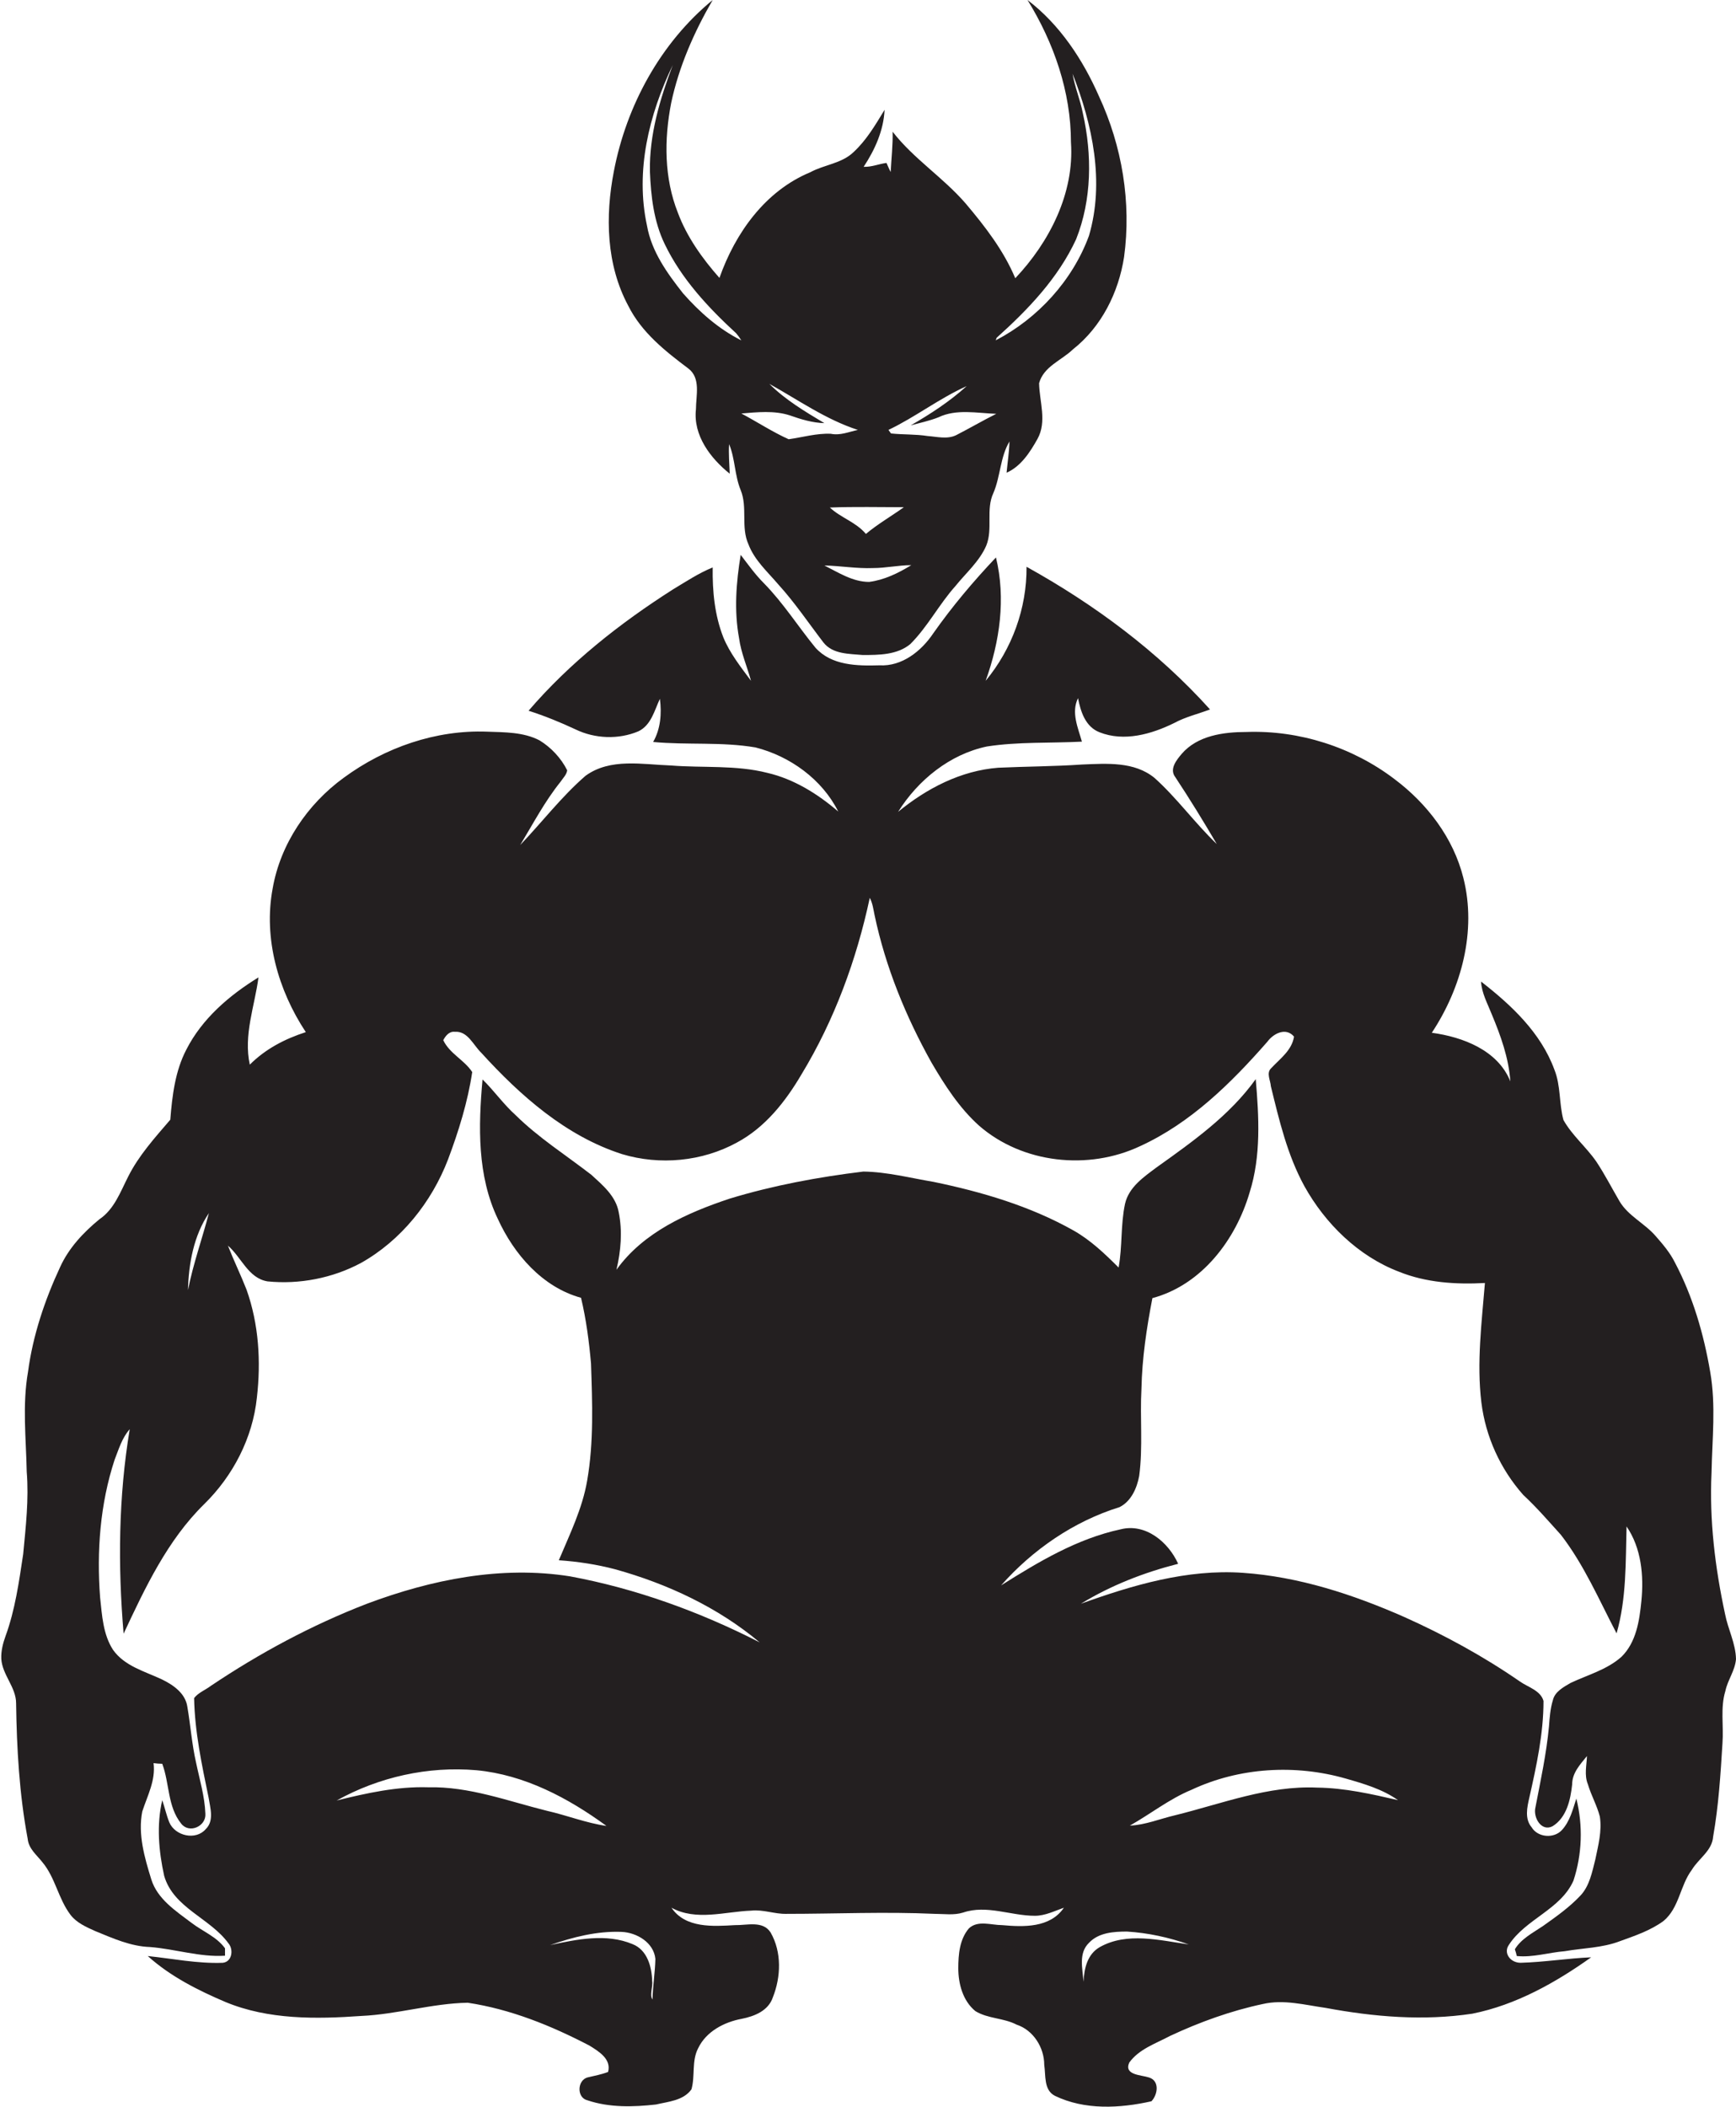
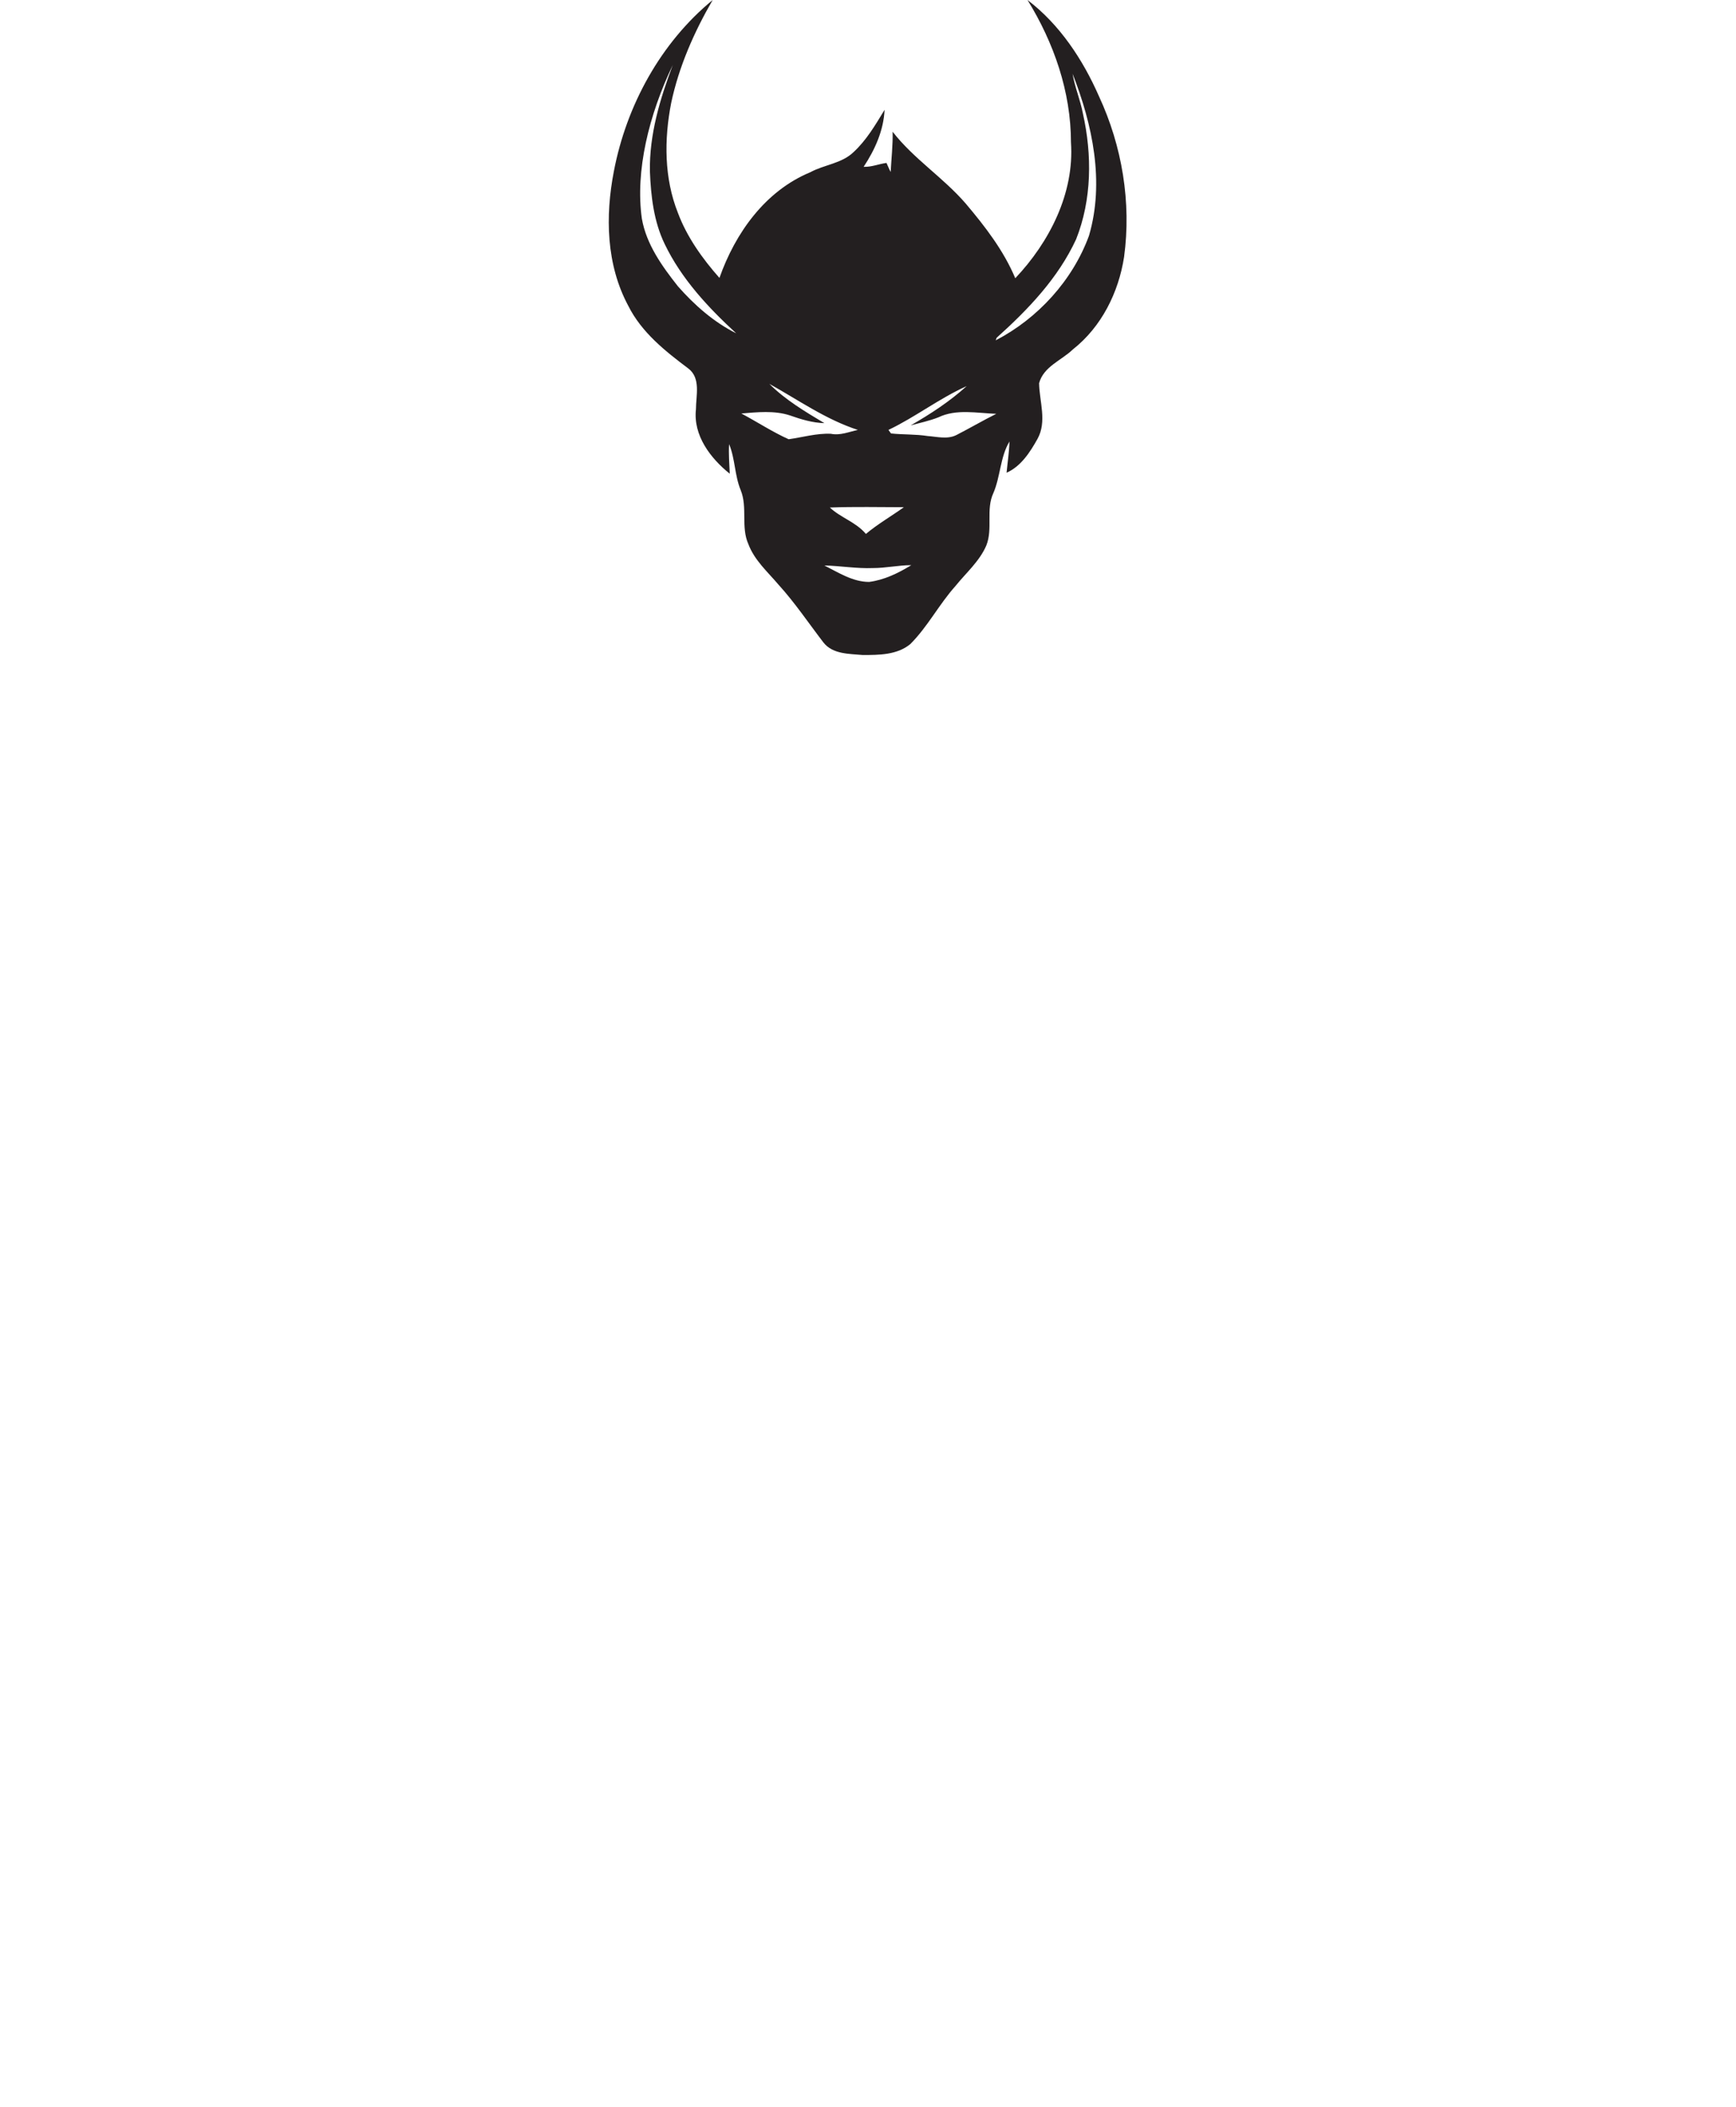
<svg xmlns="http://www.w3.org/2000/svg" version="1.1" id="Layer_1" x="0px" y="0px" viewBox="0 0 539.3 654.2" enable-background="new 0 0 539.3 654.2" xml:space="preserve">
  <g>
-     <path fill="#231F20" d="M213.8,114.4c4,3,2.4,8.5,2.4,12.7c-0.9,8.1,4.5,15.2,10.5,20c-0.1-3.1-0.4-6.1-0.2-9.2   c1.9,4.6,1.7,9.7,3.6,14.3c2.2,5.4,0,11.5,2.4,16.8c1.9,5,5.9,8.5,9.3,12.5c5.1,5.6,9.4,12,14,18c2.9,3.7,8,3.5,12.2,3.9   c5,0,10.7,0,14.8-3.4c5.4-5.4,8.9-12.3,14-18c3.3-4.1,7.5-7.7,9.6-12.6c2.1-5.2-0.2-11.2,2.2-16.3c2.2-5.1,2.1-11.2,5-16   c-0.1,3.3-0.6,6.5-0.9,9.7c4.5-2,7.3-6.4,9.6-10.5c3-5.4,0.6-11.6,0.5-17.3c1.4-5.2,7-7.1,10.5-10.5c8.9-7,14.2-17.7,15.9-28.7   c2.3-16.9-0.6-34.4-7.8-49.9C336.4,18.5,329.2,7.6,319.2,0c8.2,13.3,13.5,28.5,13.5,44.2c1.1,15.8-6.7,31-17.3,42.2   c-3.6-8.6-9.4-16.1-15.4-23.2c-7-8.1-16.2-13.9-22.7-22.3c0.1,4.2-0.4,8.3-0.6,12.5c-0.5-0.9-0.9-1.9-1.3-2.8   c-2.4,0.3-4.6,1.3-7.1,1.2c3.5-5.3,6.2-11.3,6.5-17.7c-2.8,4.6-5.6,9.4-9.6,13.1c-3.7,3.6-9.1,3.9-13.5,6.3   c-14,5.8-23.3,18.9-28.2,32.8c-5.3-6-10.1-12.7-12.9-20.2c-4.3-10.8-4.3-22.8-2.1-34.1c2.4-11.3,7.1-22,12.9-32   c-16.2,13.3-26.8,32.8-30.7,53.2c-2.7,13.9-2.4,29,4.5,41.8C199.3,103.2,206.6,109,213.8,114.4z M270,180.7   c-5.1,0-9.5-2.9-13.9-5.1c5,0.1,10,1,15.1,0.8c4,0,7.9-0.9,11.9-0.9C279,178,274.7,180.1,270,180.7z M309.6,104.9   c9.8-8.8,19.1-18.5,24.7-30.6c4.9-12.3,5-26.2,2.1-39.1c-0.8-4.2-2.5-8.1-3.2-12.3c6.2,15.8,10,33.6,5.1,50.3   c-5.1,13.9-15.9,25.7-29,32.5C309.4,105.6,309.5,105.2,309.6,104.9z M300.3,119.9c-5.3,4.8-11.3,8.7-17.4,12.2   c2.9-0.8,5.8-1.4,8.6-2.5c5.6-2.7,12-1.3,18-1.1c-4.2,2.1-8.3,4.5-12.4,6.6c-2.8,1.4-6,0.5-8.9,0.3c-3.8-0.6-7.6-0.4-11.4-0.8   c-0.2-0.3-0.6-0.8-0.8-1.1C284.4,129.5,291.8,123.7,300.3,119.9z M280.8,157.5c-3.9,2.8-8.1,5.2-11.8,8.3c-3.1-3.7-7.8-5-11.2-8.2   C265.5,157.3,273.2,157.5,280.8,157.5z M245.4,129c3.4,1.2,7,2.3,10.7,2.4c-6-3.6-12.1-7.2-17.1-12.2c9,5,17.6,11.1,27.5,14.3   c-2.8,0.6-5.5,1.8-8.4,1.2c-4.4-0.2-8.8,1.1-13.1,1.7c-5.1-2.3-9.8-5.4-14.7-8C235.2,128,240.5,127.4,245.4,129z M209,20.2   c-4,10.6-7.3,21.6-7.1,33c0.3,7.7,1.2,15.6,4.6,22.6c5.2,10.8,13.5,19.7,22.2,27.7c0.6,0.7,1.1,1.4,1.6,2.2   c-7-3.5-13-8.8-18.1-14.6c-4.9-6.2-9.8-13-11.2-21C197.3,53.1,201.6,35.6,209,20.2z" />
-     <path fill="#231F20" d="M539.3,515.2c-0.1-4.9-2.5-9.3-3.4-14c-3.1-14.4-4.9-29.1-4.2-43.9c0.2-10.4,1.4-20.9-0.4-31.2   c-2-11.8-5.4-23.5-11-34.1c-1.5-3-3.7-5.6-5.9-8.1c-3.4-4-8.6-6.3-11.3-10.9c-2.4-4.1-4.6-8.4-7.2-12.3c-3.1-4.5-7.5-8.1-10.2-12.9   c-1.4-5.1-0.8-10.6-2.8-15.6c-4.2-11.5-13.4-20.1-22.8-27.4c0.2,3.6,2,6.8,3.3,10.1c2.8,6.7,5.3,13.6,5.8,20.9   c-3.9-9.7-14.8-13.8-24.4-15.1c9.2-13.9,14-31.6,9.8-48.1c-3.1-12.4-11.2-23-21.3-30.6c-13.1-10-29.7-15.3-46.1-14.7   c-7.1,0-15.2,1.1-20.1,6.8c-1.6,1.9-3.9,4.7-2,7.2c4.5,6.8,8.8,13.8,12.9,20.8c-6.8-6.5-12.3-14.2-19.3-20.5   c-6.3-5.2-14.9-4.5-22.5-4.2c-8.7,0.6-17.4,0.6-26.1,1c-11.6,0.9-22.2,6.4-31.1,13.7c6.2-9.9,16.1-17.9,27.6-20.3   c9.7-1.5,19.7-1,29.5-1.5c-1.2-4.3-3.4-9.1-1.2-13.5c0.8,4.2,2.3,8.9,6.7,10.6c7.6,3,16.1,0.6,23.2-2.9c3.5-1.9,7.4-2.8,11.1-4.2   c-16.2-18-35.9-32.6-57-44.3c0.1,12.9-4.5,25.5-12.7,35.4c4.4-12.2,6.3-25.6,3.2-38.3c-7,7.4-13.6,15.2-19.5,23.6   c-3.7,5.5-9.7,10.3-16.7,9.9c-6.9,0.2-14.9,0.1-19.9-5.5c-5.4-6.6-10-13.9-16-20c-2.7-2.7-4.9-5.8-7.2-8.8   c-1.4,8.5-2.1,17.3-0.5,25.9c0.6,4.5,2.5,8.8,3.7,13.2c-3.2-4.3-6.6-8.6-8.6-13.5c-2.7-6.9-3.4-14.3-3.3-21.7   c-4.4,1.8-8.3,4.4-12.3,6.8c-16.5,10.5-32.1,22.8-44.9,37.7c5,1.6,9.9,3.6,14.6,5.8c6,2.9,13.3,3.2,19.5,0.6c4-1.9,5-6.5,6.7-10.1   c0.6,4.6,0.2,9.4-2.1,13.4c10.6,1,21.3-0.1,31.8,1.7c10.7,2.7,20.7,9.9,25.7,19.9c-6.4-5.5-13.8-10.1-22-12c-9.8-2.5-20-1.5-30-2.3   c-8.8-0.3-18.8-2.4-26.5,3.2c-7.5,6.5-13.5,14.4-20.3,21.5c4-6.6,7.6-13.5,12.5-19.6c0.8-1.2,1.9-2.2,2.1-3.6   c-1.9-3.8-5-7.1-8.6-9.3c-5-2.6-10.8-2.5-16.3-2.7c-15.9-0.6-31.7,4.9-44.5,14.3c-11.3,8.2-19.7,20.6-22.1,34.4   c-2.9,15.5,1.7,31.6,10.3,44.6c-6.5,2.1-12.5,5.2-17.4,10.1c-2-9.2,1.5-18.1,2.7-27.1c-9.1,5.6-17.5,12.8-22.4,22.4   c-3.5,6.7-4.4,14.3-5,21.8c-4.8,5.6-9.8,11.1-13.1,17.7c-2.4,4.7-4.3,10.1-8.9,13.2c-5,4.1-9.5,8.9-12.2,14.8   c-4.8,10.3-8.5,21.3-10,32.6c-1.8,10.3-0.6,20.7-0.4,31c0.7,8.6-0.3,17.1-1.1,25.6c-1.3,8.6-2.5,17.3-5.5,25.5   c-0.8,2.2-1.4,4.6-1.3,7c0.3,5,4.6,8.8,4.6,13.8c0.2,14.1,1,28.2,3.6,42.1c0.3,3.1,2.8,5,4.6,7.3c4,4.8,4.9,11.3,8.7,16.3   c1.9,2.5,4.9,3.8,7.8,5.1c5.4,2.2,10.9,4.7,16.9,4.9c7.8,0.6,15.5,3.2,23.3,2.7c0-0.6,0-1.7,0-2.3c-2.6-3.6-7-5.3-10.4-7.9   c-4.9-3.7-10.6-7.4-12.5-13.5c-2.1-6.8-4.2-14-2.8-21.1c1.6-4.9,4.2-9.7,3.5-15c0.7,0.1,2,0.2,2.7,0.2c2.3,6.1,1.6,13.3,5.9,18.6   c2.5,3.2,7.8,0.8,7.5-3.1c-0.2-5.4-1.8-10.6-2.9-15.9c-1.3-5.7-1.7-11.5-2.7-17.3c-0.6-4.2-4.4-6.8-7.9-8.5   c-5.3-2.5-11.6-4.1-15.2-9.2c-3.1-4.8-3.4-10.7-4-16.2c-1.1-14.4,0-29.1,4.5-42.8c1.3-3.3,2.3-6.8,4.7-9.5   c-3.5,21-3.7,42.4-1.9,63.5c6.7-14.3,13.6-29,25-40.2c9-8.8,15.1-20.6,16.4-33.1c1.3-11.2,0.6-22.8-3.2-33.5   c-1.8-4.6-4-9.1-5.8-13.7c4.2,3.6,6.3,10.1,12.3,11.1c9.9,1,20.2-1,29-5.7c12.5-7,22-18.9,27.1-32.2c3.3-8.8,6.1-17.8,7.5-27.1   c-2.5-3.8-7-5.7-9-9.9c0.7-1.3,1.8-2.8,3.6-2.6c4-0.3,5.7,4.1,8.2,6.5c12.1,13.3,26.3,25.9,43.8,31.5c11.7,3.5,24.8,2.3,35.6-3.6   c8.8-4.7,15.1-12.7,20.1-21.2c10.2-16.8,17.1-35.6,21.2-54.8c0.9,1.7,1.1,3.5,1.5,5.4c3.4,16.1,9.7,31.5,17.7,45.8   c4.1,7,8.6,14,14.7,19.5c13.5,11.8,34,14,50.1,6.4c15.7-7.2,28.2-19.5,39.5-32.4c1.9-2.6,5.8-4.6,8.3-1.6c-0.7,4.3-4.3,6.8-7.1,9.8   c-1.6,1.5-0.2,3.8-0.1,5.6c2.6,10.6,5.1,21.3,10.4,31c6.5,11.7,16.8,21.8,29.4,26.6c8.4,3.4,17.7,4,26.7,3.5   c-1,12.3-2.6,24.8-1.1,37.1c1.3,10.6,5.9,20.7,13,28.7c4.2,3.9,7.9,8.2,11.7,12.4c7.2,9.3,11.9,20.3,17.3,30.6   c3.1-10.8,2.8-22.1,3.1-33.2c4.6,6.7,5.4,15.3,4.6,23.2c-0.6,6.1-1.6,12.8-6.2,17.3c-4.5,4-10.5,5.6-15.8,8.1   c-2.2,1.3-4.9,2.7-5.5,5.4c-0.8,2.6-1,5.4-1.2,8.1c-0.8,8.5-2.6,16.8-4.2,25.1c-0.8,3.1,1.8,7.7,5.3,5.9c4.4-2.7,5.6-8.3,6.1-13   c0-3.6,2.5-6.2,4.6-8.8c-0.1,2.9-0.9,5.9,0.3,8.8c1,3.4,2.8,6.5,3.7,10c0.7,4.5-0.5,8.9-1.4,13.3c-1,3.9-1.8,8.3-4.7,11.3   c-3.4,3.6-7.5,6.5-11.6,9.4c-3.1,2.1-6.7,3.9-8.7,7.2c0.2,0.5,0.5,1.6,0.6,2.1c5,0.5,9.9-1.1,14.9-1.5c5.7-1,11.6-1,17.1-3.1   c4.7-1.7,9.5-3.3,13.6-6.3c4.9-4.1,5.1-11,8.8-15.9c2.1-3.5,6.3-5.9,6.6-10.3c1.7-9.6,2.3-19.3,2.9-29c0.4-5.4-0.7-11,0.9-16.2   C536.7,521.7,539,518.8,539.3,515.2z M58.4,400.6c0.2-8.2,1.8-17,6.5-23.9C62.8,384.7,60,392.5,58.4,400.6z" />
-     <path fill="#231F20" d="M468.7,604c5.2-8.1,16.1-11,20.1-20c2.7-8.2,3-17.1,0.9-25.5c-1.1,3.4-2,7.1-4.5,9.8   c-2.5,2.7-7.5,2.3-9.4-0.9c-2.2-2.6-1.4-6.2-0.7-9.2c2.2-9.8,4.4-19.8,4.4-30c-0.9-3.3-4.9-4.3-7.4-6.1   c-11.3-7.8-23.4-14.4-35.9-20c-15.9-7-32.7-12.5-50.1-13.7c-17.3-1.2-34.2,3.8-50.3,9.6c9.3-5.7,19.6-9.7,30.2-12.4   c-3-6.7-10.1-12.7-17.9-10.7c-13.5,2.9-25.5,10.1-37.1,17.4c9.8-11.1,22.6-19.9,36.8-24.3c3.6-1.8,5.4-5.9,6.1-9.7   c1.2-9,0.2-18.1,0.7-27.1c0.2-9.5,1.6-18.8,3.4-28.1c15.3-4.1,25.9-18.1,30.2-32.8c3.6-11.4,2.9-23.5,1.9-35.2   c-8.1,11.3-19.6,19.4-30.8,27.4c-4,3-8.6,6.1-9.8,11.3c-1.4,6.5-0.8,13.3-2,19.8c-4.3-4.3-8.7-8.5-14-11.5   c-13.5-7.6-28.5-12-43.5-15.1c-7.2-1.2-14.4-3.1-21.8-3.2c-14,1.7-28,4.3-41.5,8.4c-13.2,4.4-26.8,10.4-35.2,22.1   c1.4-5.9,1.9-12,0.7-17.9c-0.9-5-5-8.4-8.5-11.6c-7.9-6.1-16.4-11.5-23.5-18.5c-3.8-3.4-6.7-7.6-10.3-11.1   c-1.3,14.5-1.7,29.9,4.8,43.4c5,10.9,13.8,21.1,25.8,24.4c1.6,6.7,2.5,13.6,3.1,20.4c0.4,12.1,0.9,24.4-1.2,36.4   c-1.5,8.7-5.4,16.6-8.8,24.7c5.9,0.4,11.8,1.3,17.5,2.8c16.2,4.5,31.9,11.8,44.9,22.7c-18.6-9.5-38.4-16.7-58.9-20.5   c-21.4-3.4-43.1,1-63.1,8.5c-17.1,6.6-33.3,15.3-48.5,25.5c-1.7,1.3-3.9,2.1-5.2,3.8c0.2,10.5,2.4,20.7,4.5,30.9   c0.5,3.2,1.8,7.2-0.9,9.8c-3.1,3.6-9.5,2.1-11.3-2.1c-0.9-2.2-1.4-4.6-2.2-6.9c-1.8,7.7-1.1,15.8,0.6,23.5c2.9,10,14.3,13.1,20,21   c1.6,1.9,1.1,5.7-1.8,6c-7.8,0.3-15.6-1.3-23.3-2.1c7,6.3,15.5,10.6,24.2,14.3c13.3,5.5,28.1,5.3,42.2,4.3   c11.1-0.5,21.9-3.9,33-4.1c13.3,2,25.9,7.1,37.8,13.3c2.9,1.8,6.9,4.2,5.8,8.2c-2.1,0.8-4.3,1.2-6.4,1.7c-3.2,0.9-3.4,6.3,0,7.1   c6.8,2.3,14.3,2.1,21.3,1.3c3.8-0.9,8.5-1.2,11-4.7c1.2-4.2,0-8.8,2.1-12.8c2.5-5.2,8.1-8.1,13.5-9.1c4-0.8,8.3-2.5,9.7-6.7   c2.5-6.3,2.8-14-0.7-20.1c-2.4-3.8-7.4-2.2-11.1-2.3c-6.8,0.4-15.4,1-19.7-5.4c7.7,4.2,16.6,1.2,24.8,0.9c3.7-0.4,7.3,1.1,10.9,1   c15.4,0,30.7-0.7,46.1,0c2.9,0,5.9,0.5,8.8-0.4c7.3-2.5,14.8,1,22.3,1c3.2,0,6.1-1.5,9-2.5c-4.3,6.3-12.5,6-19.2,5.4   c-3.4,0-7.5-1.6-10.3,1c-2.9,3.4-3.3,8.1-3.3,12.4c0,4.8,1.4,10.1,5.3,13.3c3.9,2.4,8.8,2.1,12.8,4.2c5.2,1.7,8.6,7.1,8.6,12.5   c0.5,3.3-0.2,7.8,3.3,9.6c9.3,4.5,20.2,3.9,30,1.7c2-2.1,2.6-6.4-0.8-7.4c-2.4-0.8-7.8-0.7-6.1-4.6c3-4.2,8.2-5.9,12.7-8.3   c9.2-4.3,18.9-7.8,28.8-9.9c6.5-1.5,13.1,0.3,19.5,1.2c15,2.8,30.4,4.1,45.6,1.8c13.5-2.7,25.8-9.6,36.9-17.5   c-7.3,0.3-14.6,1.5-21.9,1.7C469.2,609.5,467,606.5,468.7,604z M133,555c-9.6-0.3-19.1,1.8-28.4,4.1c13.1-7.3,28.4-10.7,43.4-9.4   c14.9,1.4,28.5,8.6,40.4,17.3c-6.3-0.9-12.3-3.3-18.5-4.7C157.8,559.3,145.8,554.7,133,555z M202.7,620.9c-1-1.4,0.2-4-0.1-5.7   c-0.1-4.4-1.5-9.7-6.1-11.5c-8.1-3.4-17.3-1.5-25.6,0.3c7.1-2.5,14.6-4.4,22.2-4.1c4.7,0.2,10,3.3,10.5,8.4   C203.5,612.5,202.8,616.7,202.7,620.9z M341.7,604.6c-3.9,2.2-4.9,6.6-5.1,10.8c-0.3-4.2-1.6-8.9,1.7-12.1c3-3.2,7.7-3.5,11.8-3.5   c6.5,0.4,13,1.8,19.2,4C360.2,602.5,350.1,599.9,341.7,604.6z M409.2,555.1c-15.2-0.7-29.6,5-44.2,8.6c-4.7,1.1-9.2,3-14,3.2   c6.4-3.6,12.3-8.3,19.1-11.1c14.9-7,32.3-8,48-3.5c5.6,1.6,11.4,3.3,16.2,6.7C426.1,557.1,417.7,555.2,409.2,555.1z" />
+     <path fill="#231F20" d="M213.8,114.4c4,3,2.4,8.5,2.4,12.7c-0.9,8.1,4.5,15.2,10.5,20c-0.1-3.1-0.4-6.1-0.2-9.2   c1.9,4.6,1.7,9.7,3.6,14.3c2.2,5.4,0,11.5,2.4,16.8c1.9,5,5.9,8.5,9.3,12.5c5.1,5.6,9.4,12,14,18c2.9,3.7,8,3.5,12.2,3.9   c5,0,10.7,0,14.8-3.4c5.4-5.4,8.9-12.3,14-18c3.3-4.1,7.5-7.7,9.6-12.6c2.1-5.2-0.2-11.2,2.2-16.3c2.2-5.1,2.1-11.2,5-16   c-0.1,3.3-0.6,6.5-0.9,9.7c4.5-2,7.3-6.4,9.6-10.5c3-5.4,0.6-11.6,0.5-17.3c1.4-5.2,7-7.1,10.5-10.5c8.9-7,14.2-17.7,15.9-28.7   c2.3-16.9-0.6-34.4-7.8-49.9C336.4,18.5,329.2,7.6,319.2,0c8.2,13.3,13.5,28.5,13.5,44.2c1.1,15.8-6.7,31-17.3,42.2   c-3.6-8.6-9.4-16.1-15.4-23.2c-7-8.1-16.2-13.9-22.7-22.3c0.1,4.2-0.4,8.3-0.6,12.5c-0.5-0.9-0.9-1.9-1.3-2.8   c-2.4,0.3-4.6,1.3-7.1,1.2c3.5-5.3,6.2-11.3,6.5-17.7c-2.8,4.6-5.6,9.4-9.6,13.1c-3.7,3.6-9.1,3.9-13.5,6.3   c-14,5.8-23.3,18.9-28.2,32.8c-5.3-6-10.1-12.7-12.9-20.2c-4.3-10.8-4.3-22.8-2.1-34.1c2.4-11.3,7.1-22,12.9-32   c-16.2,13.3-26.8,32.8-30.7,53.2c-2.7,13.9-2.4,29,4.5,41.8C199.3,103.2,206.6,109,213.8,114.4z M270,180.7   c-5.1,0-9.5-2.9-13.9-5.1c5,0.1,10,1,15.1,0.8c4,0,7.9-0.9,11.9-0.9C279,178,274.7,180.1,270,180.7z M309.6,104.9   c9.8-8.8,19.1-18.5,24.7-30.6c4.9-12.3,5-26.2,2.1-39.1c-0.8-4.2-2.5-8.1-3.2-12.3c6.2,15.8,10,33.6,5.1,50.3   c-5.1,13.9-15.9,25.7-29,32.5C309.4,105.6,309.5,105.2,309.6,104.9z M300.3,119.9c-5.3,4.8-11.3,8.7-17.4,12.2   c2.9-0.8,5.8-1.4,8.6-2.5c5.6-2.7,12-1.3,18-1.1c-4.2,2.1-8.3,4.5-12.4,6.6c-2.8,1.4-6,0.5-8.9,0.3c-3.8-0.6-7.6-0.4-11.4-0.8   c-0.2-0.3-0.6-0.8-0.8-1.1C284.4,129.5,291.8,123.7,300.3,119.9z M280.8,157.5c-3.9,2.8-8.1,5.2-11.8,8.3c-3.1-3.7-7.8-5-11.2-8.2   C265.5,157.3,273.2,157.5,280.8,157.5z M245.4,129c3.4,1.2,7,2.3,10.7,2.4c-6-3.6-12.1-7.2-17.1-12.2c9,5,17.6,11.1,27.5,14.3   c-2.8,0.6-5.5,1.8-8.4,1.2c-4.4-0.2-8.8,1.1-13.1,1.7c-5.1-2.3-9.8-5.4-14.7-8C235.2,128,240.5,127.4,245.4,129z M209,20.2   c-4,10.6-7.3,21.6-7.1,33c0.3,7.7,1.2,15.6,4.6,22.6c5.2,10.8,13.5,19.7,22.2,27.7c-7-3.5-13-8.8-18.1-14.6c-4.9-6.2-9.8-13-11.2-21C197.3,53.1,201.6,35.6,209,20.2z" />
  </g>
</svg>